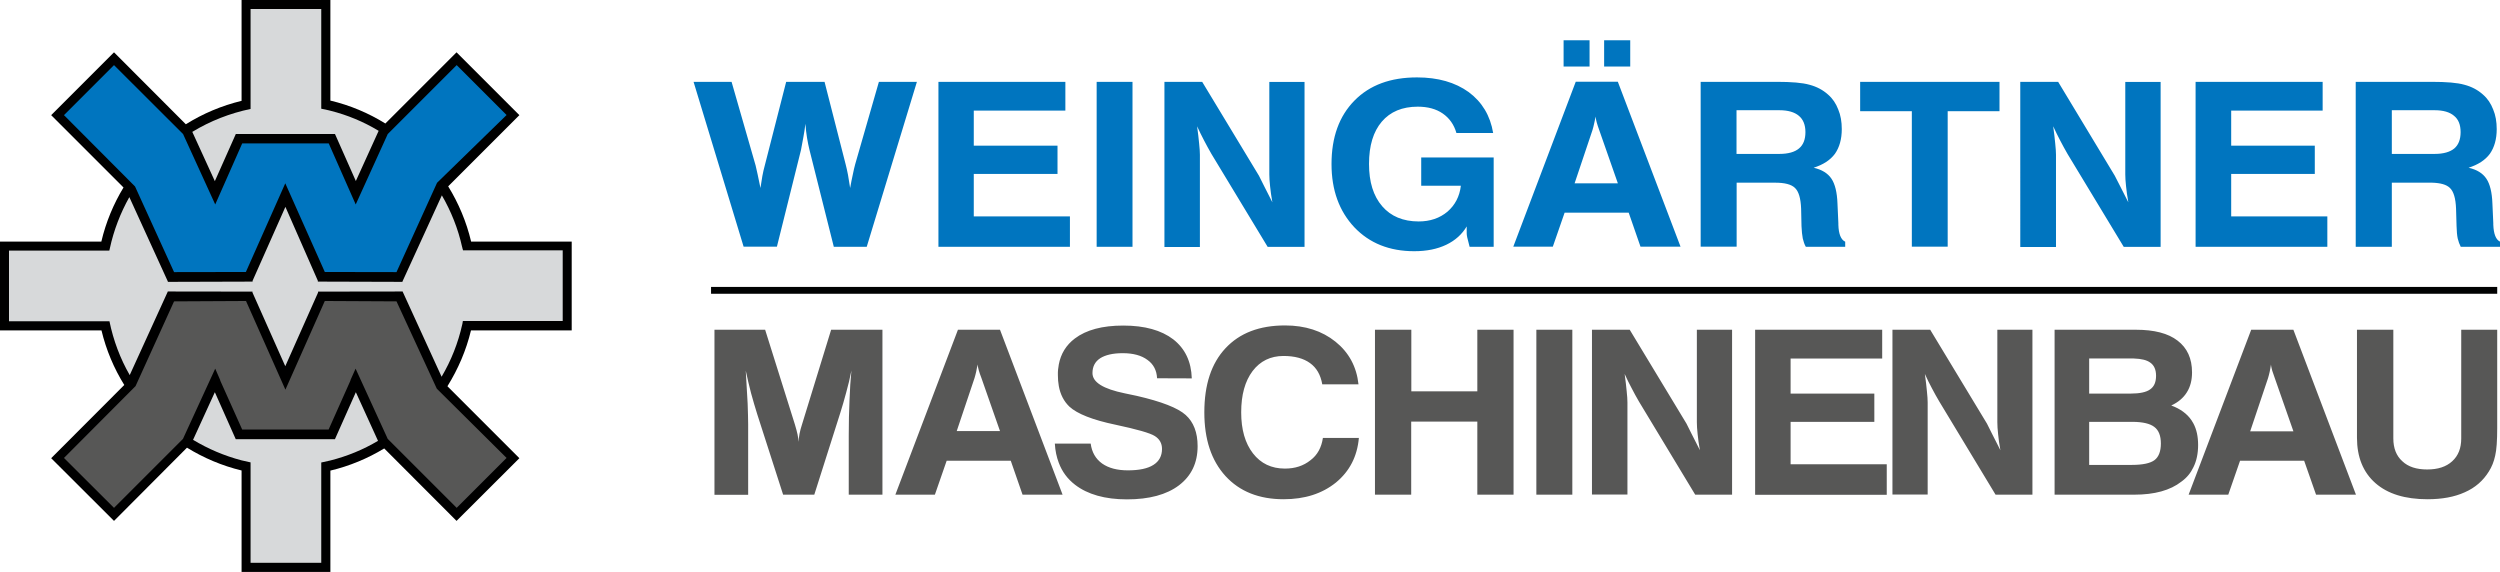
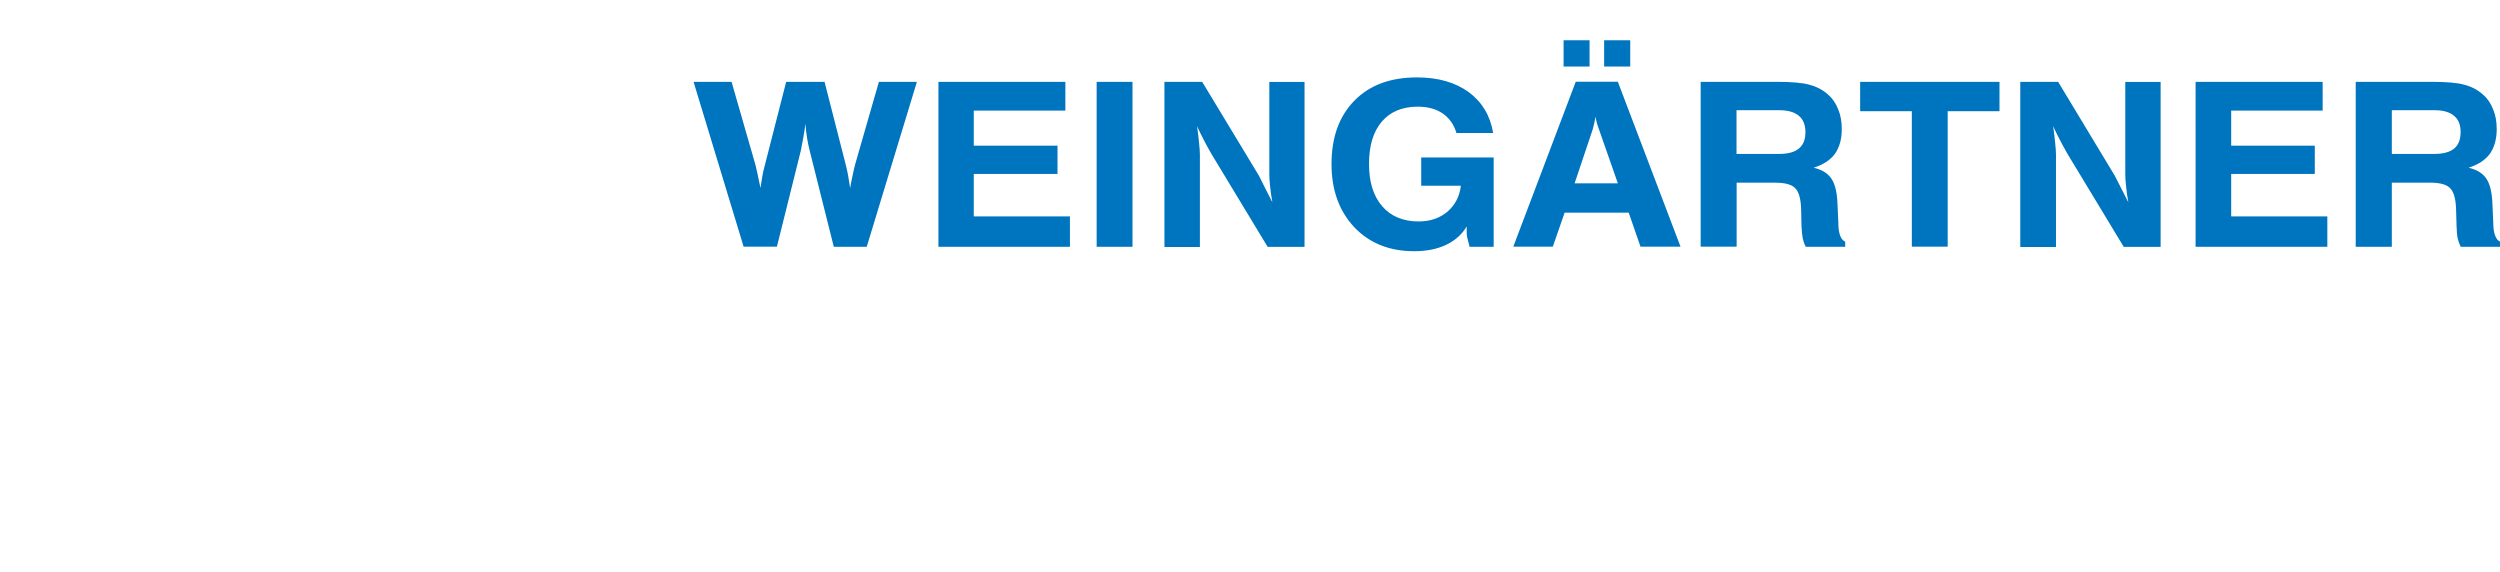
<svg xmlns="http://www.w3.org/2000/svg" xml:space="preserve" style="enable-background:new 0 0 1973.5 451.5" viewBox="0 0 1973.5 451.5">
  <style>.st2,.st3{fill-rule:evenodd;clip-rule:evenodd;fill:#0075bf}.st3{fill:#575756}</style>
  <g id="Ebene_2">
-     <path d="M190.7 0h70.1v79.4c15.6 3.7 30.2 9.9 43.4 18.1l56.2-56.2L410 90.9l-56.2 56.2c8.2 13.3 14.4 28 18.1 43.6h79.4v70.1h-79.5c-3.8 15.8-10.2 30.6-18.6 44.1l56.8 56.8-49.6 49.5-57.1-57.2c-13 7.9-27.4 13.9-42.5 17.5v80h-70.1v-80.1c-15.4-3.7-29.9-9.9-43.1-18L90 411.2l-49.6-49.5 57.7-57.8c-8.2-13.2-14.3-27.7-18-43.1H0v-70.1h80c3.6-15.3 9.6-29.7 17.5-42.7L40.4 90.9 90 41.3l56.7 56.8c13.4-8.4 28.3-14.7 44-18.5V0z" style="fill-rule:evenodd;clip-rule:evenodd" />
-     <path d="m186.1 346.7-16.5-37.1-17.2 37.6c11.8 7.1 24.6 12.6 38.3 16.2 2.4.6 4.7 1.1 7.1 1.6V444.3h55.8v-79.2c2.5-.5 4.8-1 7.2-1.6 13.4-3.4 26-8.6 37.6-15.5l-17.5-38.4-16.5 37.1h-78.3zm39.2-183.4-25.9 58.3v.7l-66.9.2v-.3l-30.4-66.6c-7 12.5-12.3 26.1-15.4 40.5 0 .3-.1.6-.2.8v.1c-.1.2-.1.6-.2.8H7.1v55.8H86.4c3.1 15.1 8.5 29.5 16 42.5l30-65.8v-.2l66.9.1v.7l25.9 58.2 25.9-58.2v-.7l66.8-.1v.2l30.7 67.1c7.5-12.7 13-26.5 16.3-41.3.1-.3.2-.6.2-.9 0-.3.1-.5.1-.7v-.1c.1-.3.2-.7.2-1H444.2v-55.8h-78.7c0-.2-.1-.2-.1-.4v-.1c-.1-.2-.1-.5-.2-.6 0-.1 0-.2-.1-.3 0-.2-.1-.5-.2-.8v-.2c0-.1 0-.2-.1-.3v.1c-3.2-14.5-8.7-28.2-16-40.8l-31.1 68v.3l-66.8-.2v-.7l-25.6-58.3zm39.1-57.6 16.5 37.2 18-39.6s-.1 0-.1-.1c-.1 0-.2-.1-.2-.1-11.6-7-24.3-12.3-37.8-15.7-.2 0-.3-.1-.5-.1-.1 0-.1 0-.2-.1-2.2-.5-4.3-1-6.5-1.4V7.1h-55.8V86c-16.2 3.4-31.7 9.4-46 18.1l17.8 38.9 16.5-37.1v-.1h78.3z" style="fill-rule:evenodd;clip-rule:evenodd;fill:#d7d9da" />
-     <path d="m256.4 214.7 56.6.1 32-70.5 54.9-53.5-39.4-39.4-54.6 54.6h.1l-25.2 55.4c-7.1-16-14.1-32.1-21.3-48.2h-68.3c-7.2 16.1-14.2 32.2-21.3 48.2L144.6 106h.1L90 51.4 50.5 90.9l56.1 56.3 30.8 67.6 56.7-.1 31.1-70 31.2 70z" class="st2" />
-     <path d="m256.4 237.6 56.6.3 31.8 68.9 55.1 54.7-39.4 39.4-54.6-54.6h.1L280.7 291l-4.1 9.2.1.1-17.3 38.8h-68.2l-17.4-38.8.1-.1-4-9.2-25.4 55.3h.1L90 400.9l-39.5-39.4 56.5-56.7 30.4-66.9 56.8-.3 31.1 70zM564 390.5V260.3h40l23.5 74.8c1 3.3 1.7 6 2.1 7.9.4 2 .7 3.9.7 5.8.2-2.2.5-4.4.9-6.6.4-2.2 1.1-4.6 1.9-7.1l23-74.8h40.5v130.2H670v-46.7c0-9.9.2-19.2.6-27.8.3-8.6.8-16.4 1.5-23.5-1.2 6-2.5 11.7-4.1 17.3-1.5 5.5-3 11-4.7 16.2l-20.5 64.5h-24.6l-20.4-63.4c-1.7-5.4-3.3-10.9-4.9-16.7-1.5-5.8-2.9-11.7-4.2-17.8.7 11 1.1 19.7 1.5 26.1.2 6.5.4 11.9.4 16.2v55.7H564zm191.2-50.1 14.1-42c.5-1.6.9-3.3 1.3-5 .4-1.8.7-3.7 1.1-5.7.1 1.1.3 2.1.6 3.2.1.6.2 1.1.4 1.6.5 1.6 1.1 3.6 2 5.8l14.7 42h-34.2zm83.6 50.1-49.4-130.2h-33.2l-49.4 130.2H738l9.3-26.8h50.6l9.3 26.8h31.6zm-3-102.7v16.8c-.5-2.6-.7-5.5-.7-8.5-.1-3 .2-5.7.7-8.3m208.5 57.9h28.4c-1.3 14.6-7.3 26.3-18.1 35.2-10.9 8.8-24.6 13.2-41.3 13.2-19.4 0-34.7-6.1-45.9-18.3-11.2-12.3-16.7-29-16.7-50.3 0-21.8 5.5-38.6 16.7-50.6s26.8-18 47-18c15.9 0 29.2 4.3 39.8 12.8 10.6 8.5 16.7 19.8 18.2 33.7h-28.6c-1.3-7.5-4.5-13.1-9.7-16.8-5.1-3.7-12.1-5.6-20.9-5.6-10.2 0-18.4 4-24.4 11.9-6 8-9 18.8-9 32.6 0 13.6 3.1 24.4 9.3 32.4 6.2 8 14.6 12 25.2 12 8.1 0 14.7-2.2 20.2-6.6 5.6-4.2 8.7-10.2 9.8-17.6m41.1 44.8V260.3h28.7v48.6h52.1v-48.6h28.6v130.2h-28.6v-57.7H1114v57.7h-28.6zm127.4-130.2h28.4v130.2h-28.4V260.3zm43.9 130.2V260.3h29.8l44.8 74.1c.8 1.6 2.2 4.3 4.1 8.2 2 3.9 4.1 8.2 6.5 12.8-.8-4.7-1.5-9-1.8-12.7-.4-3.7-.6-6.8-.6-9.4v-73h27.8v130.2h-29.1l-44.4-73.5c-2-3.5-4-7-5.8-10.6-1.9-3.5-3.7-7.2-5.5-11.2.7 5.4 1.3 9.9 1.6 13.6.4 3.7.6 6.7.6 8.9v72.7h-28zm128.8 0V260.3h100.3V283h-72.3v27.7h66.1V333h-66.1v33.5h75.9v24.1h-103.9zm108.4 0V260.3h29.8l44.8 74.1c.8 1.6 2.2 4.3 4.1 8.2 2 3.9 4.2 8.2 6.5 12.8-.8-4.7-1.5-9-1.8-12.7-.4-3.7-.6-6.8-.6-9.4v-73h27.7v130.2h-29.1l-44.4-73.5c-2.1-3.5-4-7-5.9-10.6-1.9-3.5-3.7-7.2-5.5-11.2.7 5.4 1.3 9.9 1.6 13.6.4 3.7.6 6.7.6 8.9v72.7h-27.8zm-658.1-25.2c2.6 7 6.9 12.8 12.9 17.4 9.9 7.6 23.6 11.5 40.9 11.5 17.6 0 31.3-3.7 41.1-11.1 9.7-7.4 14.7-17.6 14.7-30.9 0-10.8-3.2-19-9.4-24.6-6.2-5.6-19.1-10.6-38.6-15.1-2.3-.5-5.4-1.1-9.5-2-17-3.5-25.5-8.7-25.5-16 0-5.1 2-9 6.1-11.7 4.1-2.6 10-4 17.8-4 8.3 0 14.8 1.8 19.5 5.3 4.8 3.4 7.3 8.3 7.6 14.5l27.4.1c-.4-13.3-5.3-23.5-14.6-30.8-9.4-7.2-22.5-10.9-39.5-10.9-16.5 0-29.2 3.4-38.2 10.2-6.9 5.2-11.1 12.1-12.7 20.6v16.8c1.2 6.8 4.1 12.3 8.4 16.4 6.2 5.7 18.3 10.5 36.5 14.3 16.8 3.6 27.1 6.5 30.9 8.9 3.8 2.4 5.7 5.8 5.7 10.2 0 5.5-2.3 9.8-6.8 12.6-4.5 2.9-11.3 4.3-20.1 4.3-8.5 0-15.3-1.8-20.4-5.4-5.1-3.7-8.1-8.9-9-15.7h-28.3c.3 5.6 1.4 10.6 3.1 15.1m895.7 3.5c2.5-5 3.7-10.9 3.7-17.5 0-6.7-1.2-12.3-3.7-17-.5-.9-1-1.7-1.5-2.5-3.5-5.2-8.9-9.1-16-11.7 5.4-2.5 9.6-6 12.3-10.4 2.8-4.4 4.1-9.7 4.1-15.7 0-11-3.8-19.3-11.4-25.1-7.5-5.8-18.5-8.6-32.9-8.6h-64.2v130.2h62.8c16.1 0 28.5-3.4 37.3-10.3 4.3-3.1 7.4-6.9 9.5-11.4m78.9-108.5 49.4 130.2h-31.5l-9.4-26.8h-50.6l-9.3 26.8h-31.3l49.4-130.2h33.3zm0 80.1-14.7-42c-.8-2.3-1.5-4.2-2-5.8-.2-.6-.3-1.1-.4-1.6-.3-1.1-.5-2.2-.6-3.2-.3 2-.6 3.9-1 5.7-.4 1.7-.8 3.4-1.3 5l-14.1 42h34.1zm-161.2-7.4v34h33.7c8.6 0 14.6-1.3 17.9-3.8 3.3-2.5 5-6.9 5-13.1 0-6.1-1.7-10.5-5.2-13.1-3.4-2.6-9-3.9-16.8-4h-34.6zm35.3-50h-35.3v27.7h32.8c7.1 0 12.3-1.1 15.3-3.3 3.2-2.2 4.7-5.8 4.7-10.8 0-4.7-1.5-8.2-4.5-10.3-2.8-2.1-7.1-3.1-13-3.3m176.1-22.7h28.7v85.8c0 7.6 2.3 13.7 7.1 18 4.6 4.4 11.2 6.5 19.6 6.5 8.5 0 15-2.1 19.8-6.5 4.8-4.4 7.1-10.3 7.1-18v-85.8h28.4v77.5c0 10-.5 17.3-1.6 21.9-1 4.7-2.7 8.9-5 12.5-4.5 7.3-10.8 12.8-19 16.4-8.1 3.7-18 5.5-29.4 5.5-17.7 0-31.4-4.2-41.1-12.7-9.7-8.5-14.6-20.5-14.6-35.9v-85.2z" class="st3" />
    <path d="M587 194.7 547.5 64.6h30l19 66.1c.4 1.5.9 3.9 1.6 7.1.6 3.2 1.4 6.7 2.2 10.6.5-3.3 1-6.5 1.5-9.4.6-2.9 1.1-5.7 1.9-8.3l16.9-66.1h30.3l16.7 65.3c.6 2.3 1.2 5 1.8 8.1.5 3 1.1 6.5 1.7 10.4.7-3.9 1.4-7.5 2.1-10.6.6-3.2 1.3-5.9 1.9-8.2l18.7-65h30l-39.6 130.2h-26L639 118.3c-.7-2.8-1.3-5.8-1.9-9.3-.6-3.5-1-7.2-1.3-11.3-.5 3.6-.9 7.1-1.6 10.5-.6 3.4-1.2 6.8-1.9 10.2l-19 76.3H587zm153.8 0V64.6H841v22.7h-72.3V115h66.1v22.3h-66.1v33.5h75.9v24H740.8zM865.7 64.6H894v130.2h-28.3V64.6zm53.5 130.1V64.6H949l44.8 74.1c.8 1.6 2.2 4.3 4.1 8.2 2 3.9 4.2 8.2 6.5 12.8-.8-4.8-1.5-9-1.8-12.7-.4-3.7-.6-6.8-.6-9.3v-73h27.8v130.2h-29.1l-44.4-73.4c-2-3.5-4-7.1-5.8-10.6-1.9-3.6-3.7-7.3-5.5-11.2.7 5.4 1.3 9.9 1.6 13.6.4 3.8.6 6.7.6 8.9V195h-28zm238.7-16.1c-3.7 6.3-9.1 11.2-16.2 14.6-7.1 3.4-15.5 5.1-25.3 5.1-19.6 0-35.3-6.3-47.3-18.9-11.9-12.7-18-29.2-18-49.9 0-21.1 6-37.8 18.1-50.1 12.1-12.3 28.5-18.3 49.4-18.3 16.6 0 30.1 3.9 40.8 11.6 10.5 7.8 17 18.5 19.3 32.3h-29c-1.9-6.7-5.6-11.8-10.8-15.4-5.2-3.6-11.8-5.4-19.7-5.4-12.3 0-21.7 4-28.4 11.8-6.7 7.9-10.1 18.9-10.1 33.4 0 14.2 3.4 25.3 10.4 33.4 6.9 8 16.6 12 28.8 12 9 0 16.6-2.6 22.7-7.7 6-5.2 9.6-12 10.6-20.5h-31.3v-22.3h57.2v70.5h-19l-1.9-7.5c-.1-.5-.2-1.1-.3-1.8-.1-.6-.1-1.9-.1-3.5v-3.4zm76.4-146.8h20.5v20.7h-20.5V31.8zm32 0h20.6v20.7h-20.6V31.8zm10.8 112.8-14.7-42c-.8-2.3-1.5-4.2-1.9-5.8-.2-.6-.3-1.1-.4-1.6-.2-1.1-.5-2.2-.6-3.2-.3 2-.7 3.9-1.1 5.6-.4 1.8-.8 3.5-1.3 5.1l-14.1 42h34.1zm-42 23.3-9.3 26.8h-31.2l49.3-130.2h33.2l49.5 130.2H1295l-9.3-26.8h-50.6zm274.1 26.8V87.8h-40.8V64.6h110v23.2h-40.9v106.9h-28.3zm85.6 0V64.6h29.9l44.7 74.1c.8 1.6 2.2 4.3 4.2 8.2 2 3.9 4.1 8.2 6.5 12.8-.8-4.8-1.5-9-1.8-12.7-.4-3.7-.6-6.8-.6-9.3v-73h27.9v130.2h-29.1l-44.4-73.4c-2-3.5-4-7.1-5.8-10.6-1.9-3.6-3.7-7.3-5.5-11.2.7 5.4 1.3 9.9 1.6 13.6.4 3.8.6 6.7.6 8.9V195h-28.2zm138.4 0V64.6h100.3v22.7h-72.2V115h66v22.3h-66v33.5h75.9v24h-104zm-362.3-50.6v50.6h-28.4V64.6h60.1c11.5 0 20.2.7 25.8 2.3 5.7 1.5 10.6 4.1 14.6 7.7 3.7 3.2 6.3 7.1 8.1 11.8 1.9 4.5 2.8 9.7 2.8 15.5 0 8-1.9 14.5-5.4 19.5-3.7 5-9.3 8.6-16.8 11 6.4 1.5 11.1 4.3 14 8.6 2.9 4.3 4.5 10.9 4.8 19.7l.7 15.5v1.2c.2 7.3 2 11.8 5.4 13.4v4h-31.1c-1.1-1.9-1.8-4.1-2.4-6.6-.5-2.4-.8-5.7-1-9.7l-.3-13.8c-.3-8.1-1.9-13.6-4.9-16.4-2.9-2.8-8.1-4.1-15.7-4.1h-30.3zm33.7-22.6c7 0 12.2-1.5 15.5-4.3 3.4-2.8 5.1-7.1 5.1-12.9 0-5.8-1.8-10.1-5.2-12.9-3.4-2.9-8.6-4.4-15.4-4.4h-33.8v34.5h33.8zm515.2 0h2.1c6.9 0 12.1-1.5 15.5-4.3 3.3-2.8 5-7.1 5-12.9 0-5.8-1.7-10.1-5.2-12.9-3.4-2.9-8.5-4.4-15.3-4.4h-33.8v34.5h31.7zm-.2-56.9c11.6 0 20.2.7 25.8 2.3 5.7 1.5 10.6 4.1 14.6 7.7 3.7 3.2 6.3 7.1 8.1 11.8 1.9 4.5 2.8 9.7 2.8 15.5 0 8-1.9 14.5-5.4 19.5-3.7 5-9.3 8.6-16.8 11 6.5 1.5 11.1 4.3 14 8.6 2.9 4.3 4.5 10.9 4.8 19.7l.7 15.5v1.2c.3 7.3 2 11.8 5.4 13.4v4h-31.1c-1-1.9-1.8-4.1-2.4-6.6-.5-2.4-.8-5.7-.9-9.7l-.4-13.8c-.3-8.1-1.9-13.6-4.9-16.4-2.7-2.6-7.3-3.9-14-4.1h-31.8v50.6h-28.5V64.6h60z" class="st2" />
-     <path d="M561.3 226.5h1410v5.4h-1410z" style="fill-rule:evenodd;clip-rule:evenodd;fill:#010202" />
  </g>
</svg>